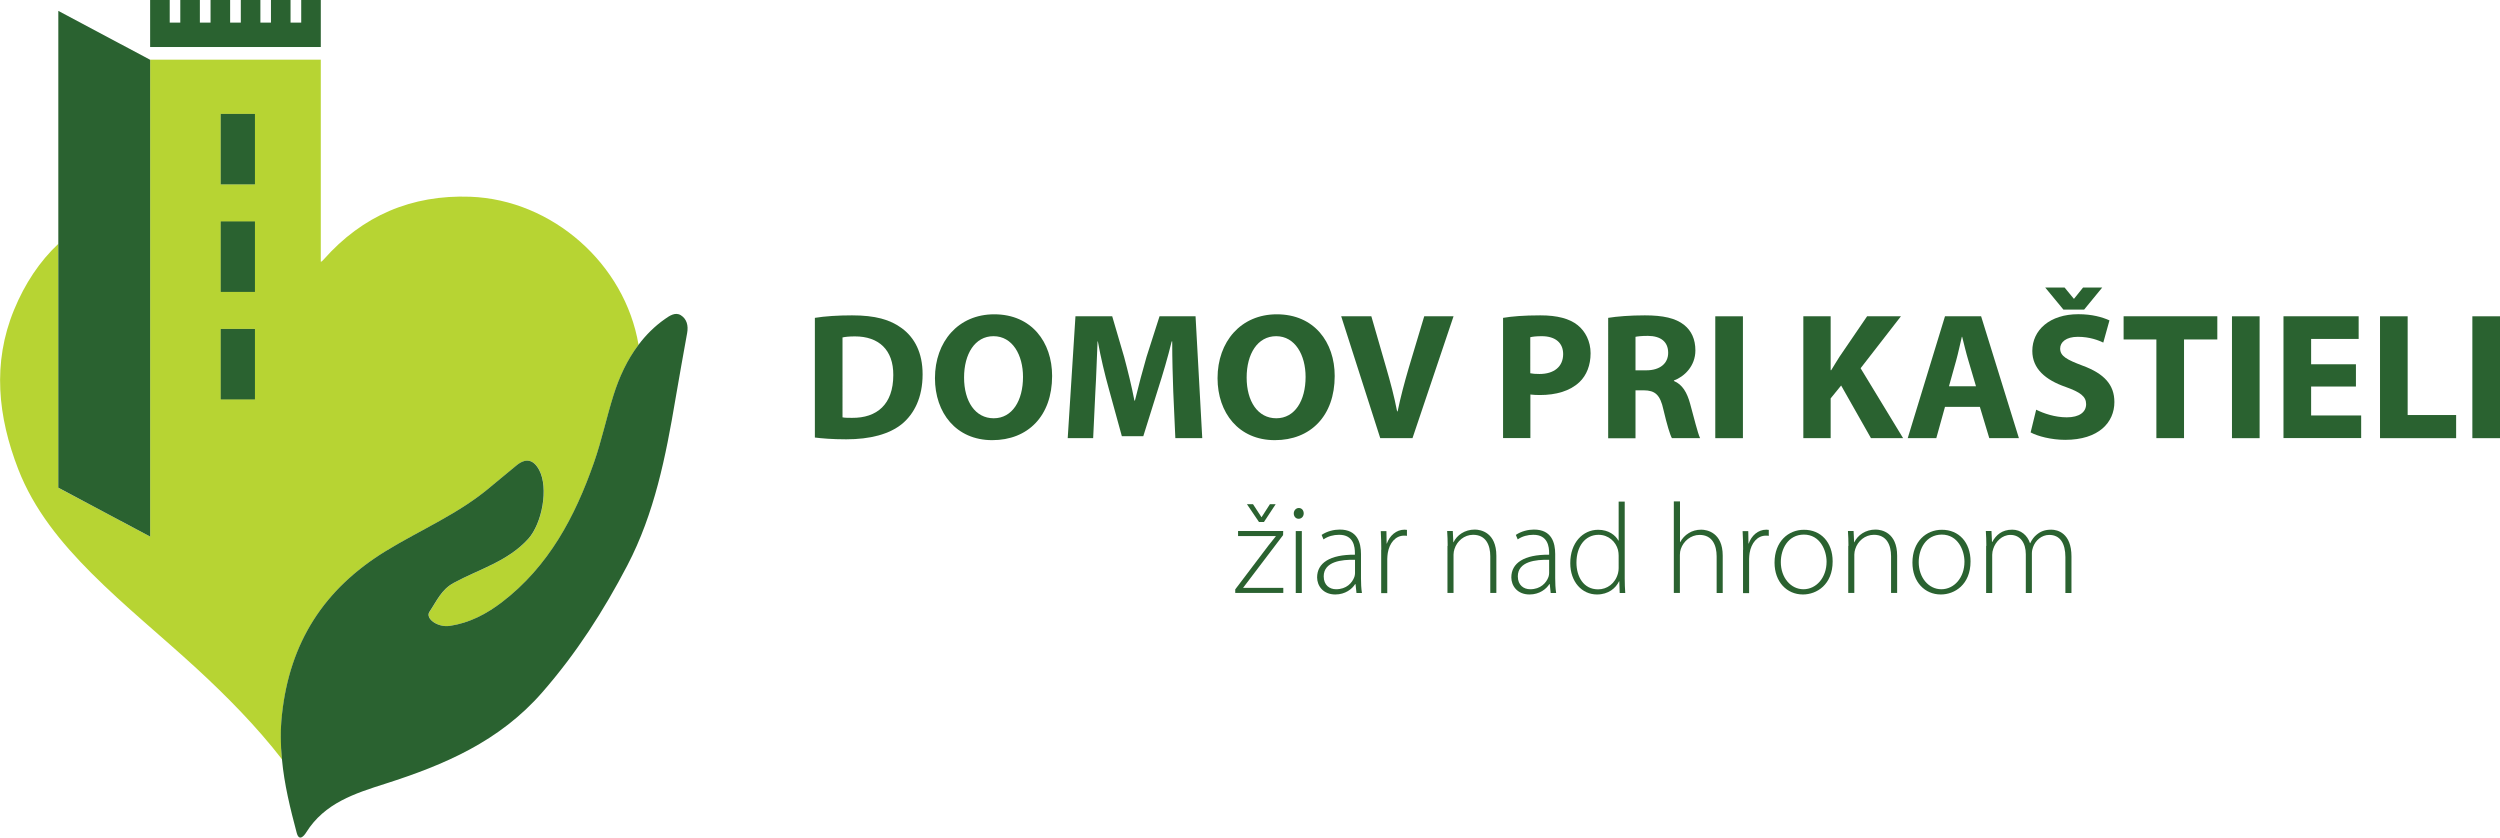
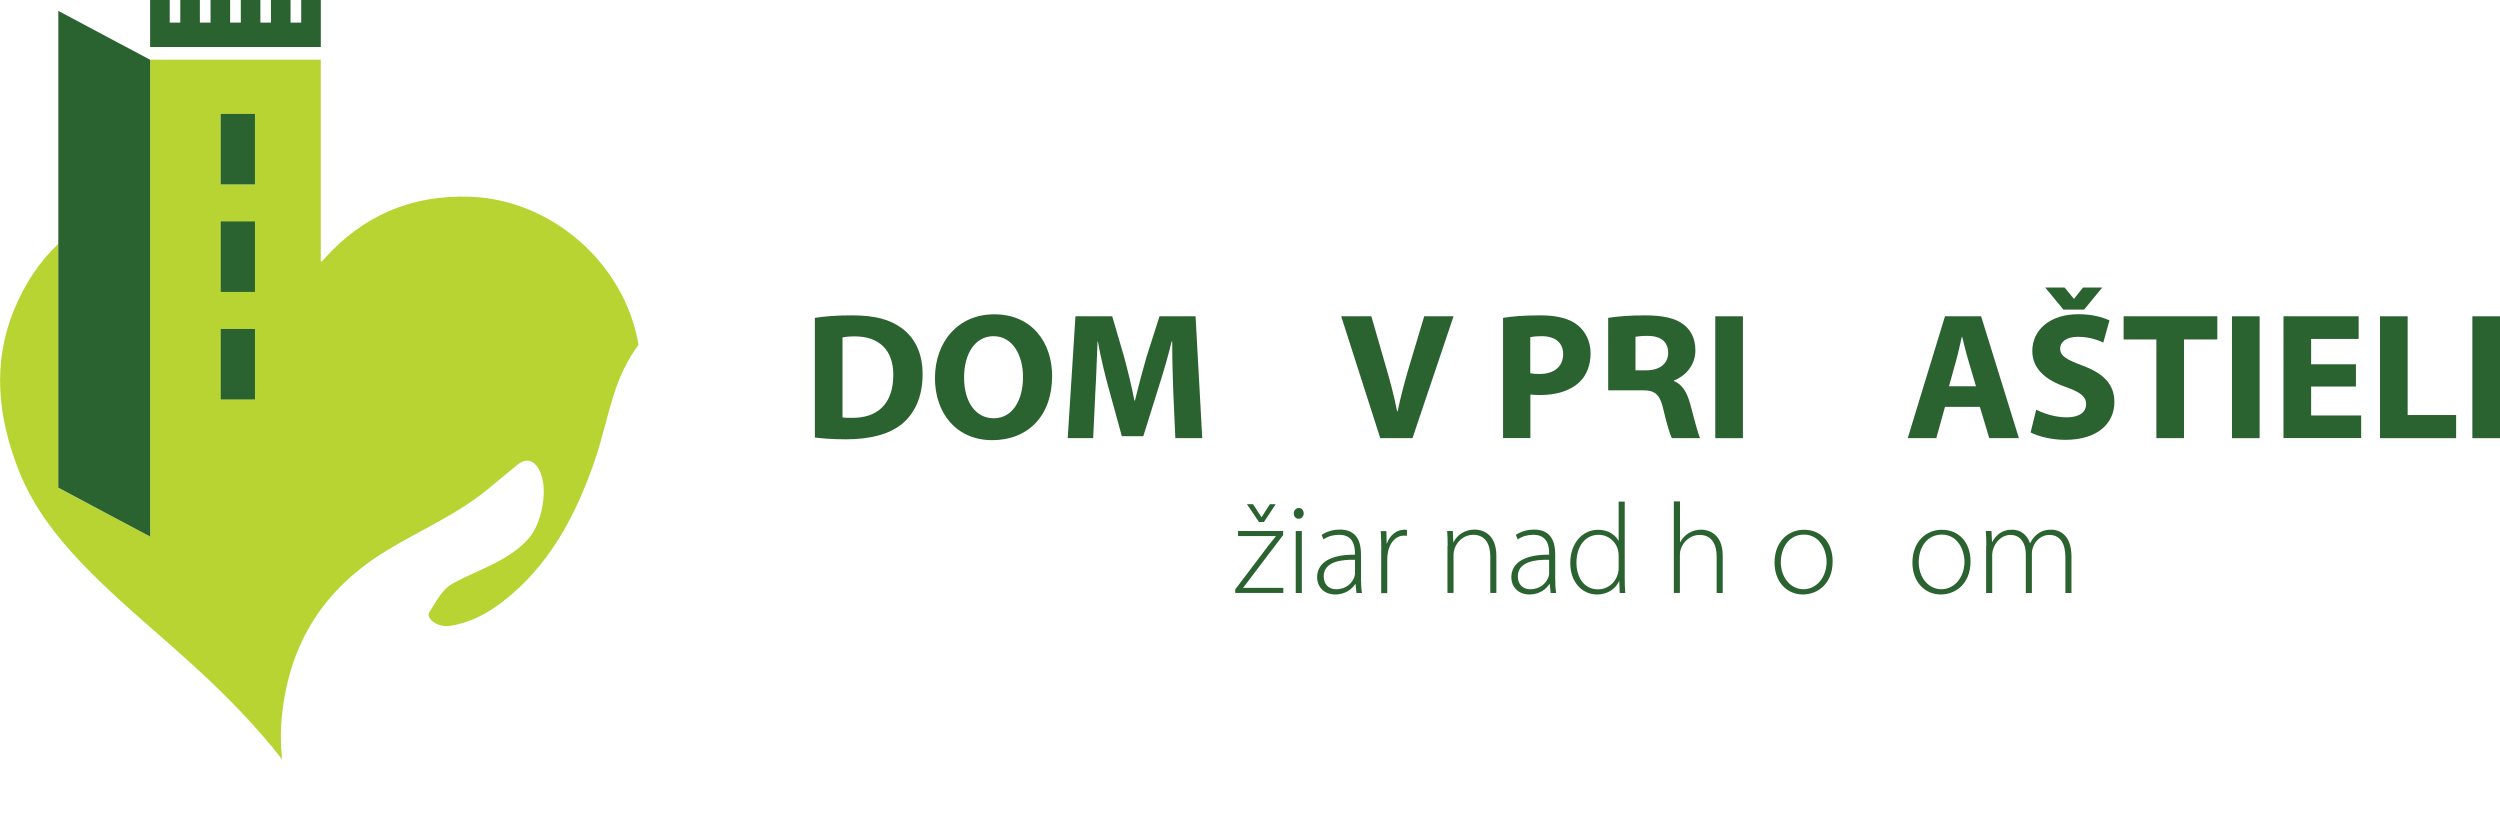
<svg xmlns="http://www.w3.org/2000/svg" version="1.1" id="Layer_1" x="0px" y="0px" width="238.78px" height="80px" viewBox="0 0 238.78 80" style="enable-background:new 0 0 238.78 80;" xml:space="preserve">
  <style type="text/css">
	.st0{fill:#B7D433;}
	.st1{fill:#2A6230;}
</style>
  <g>
    <g>
      <path class="st0" d="M44.91,18.79c-5.59-0.2-10.29,1.8-14.01,6.01c-0.11,0.12-0.18,0.19-0.26,0.2V5.7h-16.3v45.55l-8.76-4.66    V23.28c-1.78,1.67-3.2,3.79-4.24,6.32c-2.09,5.08-1.54,10.2,0.4,15.21c1.5,3.87,4.09,7.02,6.99,9.93    c3.19,3.19,6.7,6.03,10.03,9.09c2.94,2.71,5.74,5.55,8.18,8.7c-0.14-1.41-0.16-2.82,0-4.28c0.74-6.88,4-11.99,9.92-15.62    c3.35-2.05,7.02-3.58,10.04-6.16c0.8-0.68,1.62-1.32,2.42-2c0.9-0.75,1.63-0.6,2.18,0.41c0.93,1.72,0.28,5.12-1.03,6.58    c-1.95,2.16-4.7,2.9-7.12,4.21c-1.19,0.64-1.65,1.77-2.32,2.76c-0.43,0.63,0.76,1.53,1.95,1.35c1.86-0.28,3.49-1.13,4.98-2.27    c4.47-3.43,6.97-8.16,8.78-13.33c0.74-2.11,1.2-4.32,1.87-6.44c0.54-1.72,1.3-3.37,2.38-4.8C59.69,25.21,52.76,19.08,44.91,18.79z     M24.35,38.15h-3.27v-6.73h3.27V38.15z M24.35,27.88h-3.27v-6.73h3.27V27.88z M24.35,17.61h-3.27v-6.73h3.27V17.61z" />
      <rect x="21.08" y="21.15" class="st0" width="3.27" height="6.73" />
      <rect x="21.08" y="31.42" class="st0" width="3.27" height="6.73" />
-       <path class="st1" d="M65.63,31.81c-0.39,2.11-0.75,4.22-1.12,6.33c-0.92,5.46-2,10.9-4.59,15.86c-2.26,4.33-4.87,8.4-8.13,12.13    c-4.08,4.68-9.34,6.92-14.97,8.72c-2.92,0.93-5.81,1.84-7.57,4.65c-0.24,0.39-0.69,0.87-0.91,0.05c-0.62-2.33-1.19-4.65-1.41-7.02    c-0.14-1.41-0.16-2.82,0-4.28c0.74-6.88,4-11.99,9.92-15.62c3.35-2.05,7.02-3.58,10.04-6.16c0.8-0.68,1.62-1.32,2.42-2    c0.9-0.75,1.63-0.6,2.18,0.41c0.93,1.72,0.28,5.12-1.03,6.58c-1.95,2.16-4.7,2.9-7.12,4.21c-1.19,0.64-1.65,1.77-2.32,2.76    c-0.43,0.63,0.76,1.53,1.95,1.35c1.86-0.28,3.49-1.13,4.98-2.27c4.47-3.43,6.97-8.16,8.78-13.33c0.74-2.11,1.2-4.32,1.87-6.44    c0.54-1.72,1.3-3.37,2.38-4.8c0.7-0.93,1.53-1.77,2.53-2.47c0.44-0.31,0.99-0.69,1.52-0.36C65.6,30.47,65.76,31.1,65.63,31.81z" />
      <rect x="21.08" y="21.15" class="st0" width="3.27" height="6.73" />
      <rect x="21.08" y="31.42" class="st0" width="3.27" height="6.73" />
      <rect x="21.08" y="10.88" class="st0" width="3.27" height="6.73" />
      <polygon class="st1" points="14.34,5.71 14.34,51.25 5.57,46.58 5.57,1.04   " />
      <g>
        <g>
          <polygon class="st1" points="30.64,0 30.64,4.49 14.34,4.49 14.34,0 16.21,0 16.21,2.16 17.22,2.16 17.22,0 19.09,0 19.09,2.16       20.11,2.16 20.11,0 21.98,0 21.98,2.16 23,2.16 23,0 24.87,0 24.87,2.16 25.88,2.16 25.88,0 27.75,0 27.75,2.16 28.77,2.16       28.77,0     " />
        </g>
      </g>
      <rect x="21.08" y="10.88" class="st1" width="3.27" height="6.73" />
      <rect x="21.08" y="21.15" class="st1" width="3.27" height="6.73" />
      <rect x="21.08" y="31.42" class="st1" width="3.27" height="6.73" />
    </g>
    <g>
      <g>
        <path class="st1" d="M77.82,30.36c0.97-0.16,2.23-0.24,3.56-0.24c2.21,0,3.64,0.4,4.77,1.24c1.21,0.9,1.97,2.33,1.97,4.39     c0,2.23-0.81,3.76-1.93,4.71c-1.23,1.02-3.09,1.5-5.37,1.5c-1.36,0-2.33-0.09-2.99-0.17V30.36z M80.46,39.86     c0.22,0.05,0.59,0.05,0.92,0.05c2.38,0.02,3.94-1.29,3.94-4.08c0.02-2.42-1.4-3.7-3.66-3.7c-0.59,0-0.97,0.05-1.19,0.1V39.86z" />
        <path class="st1" d="M100.49,35.91c0,3.82-2.31,6.13-5.72,6.13c-3.45,0-5.47-2.61-5.47-5.92c0-3.49,2.23-6.1,5.66-6.1     C98.54,30.02,100.49,32.69,100.49,35.91z M92.08,36.06c0,2.28,1.07,3.89,2.83,3.89c1.78,0,2.8-1.69,2.8-3.95     c0-2.09-1-3.89-2.82-3.89C93.12,32.11,92.08,33.8,92.08,36.06z" />
        <path class="st1" d="M112.06,37.39c-0.05-1.4-0.1-3.09-0.1-4.78h-0.05c-0.36,1.49-0.85,3.14-1.29,4.51l-1.42,4.54h-2.05     l-1.24-4.51c-0.38-1.36-0.78-3.02-1.05-4.54h-0.03c-0.07,1.57-0.12,3.37-0.21,4.82l-0.21,4.42h-2.43l0.74-11.64h3.51l1.14,3.89     c0.36,1.35,0.72,2.8,0.98,4.16h0.05c0.33-1.35,0.73-2.88,1.11-4.18l1.24-3.87h3.44l0.64,11.64h-2.57L112.06,37.39z" />
-         <path class="st1" d="M127.48,35.91c0,3.82-2.31,6.13-5.72,6.13c-3.45,0-5.47-2.61-5.47-5.92c0-3.49,2.23-6.1,5.66-6.1     C125.53,30.02,127.48,32.69,127.48,35.91z M119.07,36.06c0,2.28,1.07,3.89,2.83,3.89c1.78,0,2.8-1.69,2.8-3.95     c0-2.09-1-3.89-2.81-3.89C120.11,32.11,119.07,33.8,119.07,36.06z" />
        <path class="st1" d="M131.83,41.85l-3.73-11.64h2.88l1.42,4.92c0.4,1.38,0.76,2.71,1.04,4.16h0.05c0.29-1.4,0.66-2.78,1.05-4.11     l1.49-4.97h2.8l-3.92,11.64H131.83z" />
        <path class="st1" d="M143.56,30.36c0.81-0.14,1.95-0.24,3.56-0.24c1.62,0,2.78,0.31,3.56,0.93c0.74,0.59,1.24,1.55,1.24,2.69     c0,1.14-0.38,2.11-1.07,2.76c-0.9,0.85-2.23,1.23-3.78,1.23c-0.35,0-0.66-0.02-0.9-0.05v4.16h-2.61V30.36z M146.16,35.65     c0.22,0.05,0.5,0.07,0.88,0.07c1.4,0,2.26-0.71,2.26-1.9c0-1.07-0.74-1.71-2.05-1.71c-0.54,0-0.9,0.05-1.09,0.1V35.65z" />
-         <path class="st1" d="M153.59,30.36c0.85-0.14,2.11-0.24,3.51-0.24c1.73,0,2.94,0.26,3.76,0.92c0.69,0.55,1.07,1.36,1.07,2.43     c0,1.49-1.05,2.5-2.05,2.87v0.05c0.81,0.33,1.26,1.11,1.55,2.18c0.36,1.31,0.73,2.83,0.95,3.28h-2.69     c-0.19-0.33-0.47-1.28-0.81-2.71c-0.31-1.45-0.81-1.85-1.88-1.86h-0.79v4.58h-2.61V30.36z M156.2,35.37h1.04     c1.31,0,2.09-0.66,2.09-1.67c0-1.07-0.72-1.61-1.93-1.62c-0.64,0-1,0.05-1.19,0.09V35.37z" />
+         <path class="st1" d="M153.59,30.36c0.85-0.14,2.11-0.24,3.51-0.24c1.73,0,2.94,0.26,3.76,0.92c0.69,0.55,1.07,1.36,1.07,2.43     c0,1.49-1.05,2.5-2.05,2.87v0.05c0.81,0.33,1.26,1.11,1.55,2.18c0.36,1.31,0.73,2.83,0.95,3.28h-2.69     c-0.19-0.33-0.47-1.28-0.81-2.71c-0.31-1.45-0.81-1.85-1.88-1.86h-0.79h-2.61V30.36z M156.2,35.37h1.04     c1.31,0,2.09-0.66,2.09-1.67c0-1.07-0.72-1.61-1.93-1.62c-0.64,0-1,0.05-1.19,0.09V35.37z" />
        <path class="st1" d="M166.47,30.21v11.64h-2.64V30.21H166.47z" />
-         <path class="st1" d="M172.24,30.21h2.61v5.15h0.05c0.26-0.45,0.54-0.86,0.79-1.28l2.64-3.87h3.23l-3.85,4.96l4.06,6.68h-3.07     l-2.85-5.03l-1,1.23v3.8h-2.61V30.21z" />
        <path class="st1" d="M185.77,38.86l-0.83,2.99h-2.73l3.56-11.64h3.45l3.61,11.64h-2.83l-0.9-2.99H185.77z M188.73,36.89     L188,34.42c-0.21-0.69-0.41-1.55-0.59-2.25h-0.03c-0.17,0.69-0.35,1.57-0.54,2.25l-0.69,2.47H188.73z" />
        <path class="st1" d="M194.48,39.13c0.71,0.36,1.8,0.73,2.92,0.73c1.21,0,1.85-0.5,1.85-1.26c0-0.73-0.55-1.14-1.95-1.64     c-1.93-0.67-3.19-1.74-3.19-3.44c0-1.99,1.66-3.51,4.4-3.51c1.31,0,2.28,0.28,2.97,0.59l-0.59,2.12     c-0.47-0.22-1.29-0.55-2.43-0.55c-1.14,0-1.69,0.52-1.69,1.12c0,0.74,0.66,1.07,2.16,1.64c2.06,0.76,3.02,1.83,3.02,3.47     c0,1.95-1.5,3.61-4.7,3.61c-1.33,0-2.64-0.35-3.3-0.71L194.48,39.13z M197.08,29.57l-1.74-2.11h1.85l0.88,1.07h0.03l0.86-1.07     h1.83l-1.73,2.11H197.08z" />
        <path class="st1" d="M205.96,32.42h-3.13v-2.21h8.95v2.21h-3.18v9.43h-2.64V32.42z" />
        <path class="st1" d="M215.82,30.21v11.64h-2.64V30.21H215.82z" />
        <path class="st1" d="M225.02,36.92h-4.28v2.76h4.78v2.16h-7.42V30.21h7.18v2.16h-4.54v2.42h4.28V36.92z" />
        <path class="st1" d="M227.32,30.21h2.64v9.43h4.63v2.21h-7.27V30.21z" />
        <path class="st1" d="M238.78,30.21v11.64h-2.64V30.21H238.78z" />
        <path class="st1" d="M117.99,56.28l3.18-4.2c0.22-0.28,0.44-0.55,0.68-0.85V51.2h-3.6v-0.48h4.31l-0.01,0.39l-3.18,4.19     c-0.21,0.28-0.42,0.54-0.63,0.83v0.02h3.83v0.48h-4.59V56.28z M120.25,49.86l-1.15-1.7h0.58l0.8,1.23h0.02l0.79-1.23h0.55     l-1.12,1.7H120.25z" />
        <path class="st1" d="M124.52,49.04c0,0.27-0.19,0.51-0.49,0.51c-0.27,0-0.46-0.23-0.46-0.51s0.21-0.52,0.48-0.52     C124.34,48.52,124.52,48.75,124.52,49.04z M123.76,56.64v-5.92h0.58v5.92H123.76z" />
        <path class="st1" d="M129.56,56.64l-0.09-0.85h-0.04c-0.28,0.46-0.94,0.99-1.89,0.99c-1.18,0-1.74-0.84-1.74-1.63     c0-1.37,1.21-2.19,3.61-2.17v-0.15c0-0.59-0.11-1.76-1.52-1.75c-0.52,0-1.06,0.14-1.48,0.44l-0.18-0.43     c0.53-0.36,1.2-0.51,1.73-0.51c1.71,0,2.03,1.28,2.03,2.34v2.31c0,0.47,0.02,0.95,0.09,1.41H129.56z M129.43,53.47     c-1.29-0.04-3,0.16-3,1.58c0,0.85,0.57,1.23,1.18,1.23c0.99,0,1.54-0.6,1.75-1.18c0.04-0.12,0.06-0.25,0.06-0.36V53.47z" />
        <path class="st1" d="M131.93,52.5c0-0.59-0.02-1.21-0.05-1.77h0.54l0.02,1.19h0.02c0.26-0.74,0.88-1.33,1.69-1.33     c0.07,0,0.16,0.01,0.23,0.02v0.57c-0.09-0.02-0.17-0.02-0.28-0.02c-0.81,0-1.39,0.7-1.55,1.65c-0.02,0.17-0.05,0.37-0.05,0.57     v3.27h-0.58V52.5z" />
        <path class="st1" d="M138.27,52.14c0-0.54-0.02-0.95-0.05-1.42h0.54l0.05,1.07h0.02c0.32-0.67,1.06-1.21,2.03-1.21     c0.57,0,2.06,0.28,2.06,2.5v3.55h-0.58v-3.5c0-1.07-0.42-2.05-1.64-2.05c-0.84,0-1.54,0.59-1.78,1.36     c-0.05,0.15-0.09,0.35-0.09,0.53v3.66h-0.58V52.14z" />
        <path class="st1" d="M148.11,56.64l-0.09-0.85h-0.04c-0.28,0.46-0.94,0.99-1.89,0.99c-1.18,0-1.74-0.84-1.74-1.63     c0-1.37,1.21-2.19,3.61-2.17v-0.15c0-0.59-0.11-1.76-1.52-1.75c-0.52,0-1.06,0.14-1.48,0.44l-0.18-0.43     c0.53-0.36,1.2-0.51,1.73-0.51c1.71,0,2.03,1.28,2.03,2.34v2.31c0,0.47,0.02,0.95,0.09,1.41H148.11z M147.97,53.47     c-1.29-0.04-3,0.16-3,1.58c0,0.85,0.57,1.23,1.18,1.23c0.99,0,1.54-0.6,1.75-1.18c0.04-0.12,0.06-0.25,0.06-0.36V53.47z" />
        <path class="st1" d="M155.18,47.89v7.37c0,0.44,0.02,0.96,0.05,1.38h-0.53l-0.04-1.12h-0.02c-0.31,0.65-1.01,1.26-2.11,1.26     c-1.45,0-2.55-1.22-2.55-2.98c-0.01-1.97,1.21-3.2,2.66-3.2c1.02,0,1.66,0.53,1.94,1.04h0.02v-3.73H155.18z M154.6,53.07     c0-0.16-0.02-0.38-0.06-0.54c-0.21-0.79-0.9-1.45-1.86-1.45c-1.29,0-2.11,1.12-2.11,2.66c0,1.33,0.67,2.55,2.07,2.55     c0.85,0,1.64-0.55,1.9-1.54c0.04-0.16,0.06-0.31,0.06-0.49V53.07z" />
        <path class="st1" d="M159.88,47.89h0.58v3.89h0.02c0.17-0.33,0.46-0.65,0.81-0.86c0.33-0.21,0.74-0.33,1.2-0.33     c0.55,0,2.05,0.28,2.05,2.48v3.57h-0.58v-3.5c0-1.07-0.42-2.05-1.63-2.05c-0.84,0-1.54,0.6-1.79,1.34     c-0.06,0.17-0.09,0.34-0.09,0.58v3.62h-0.58V47.89z" />
-         <path class="st1" d="M166.49,52.5c0-0.59-0.02-1.21-0.05-1.77h0.54l0.02,1.19h0.02c0.26-0.74,0.87-1.33,1.69-1.33     c0.07,0,0.16,0.01,0.23,0.02v0.57c-0.09-0.02-0.17-0.02-0.28-0.02c-0.81,0-1.39,0.7-1.55,1.65c-0.02,0.17-0.05,0.37-0.05,0.57     v3.27h-0.58V52.5z" />
        <path class="st1" d="M175.04,53.62c0,2.22-1.52,3.16-2.84,3.16c-1.53,0-2.71-1.2-2.71-3.04c0-2.03,1.33-3.14,2.8-3.14     C173.93,50.59,175.04,51.81,175.04,53.62z M170.09,53.69c0,1.48,0.95,2.59,2.16,2.59c1.23,0,2.21-1.11,2.21-2.63     c0-1.08-0.62-2.59-2.17-2.59C170.78,51.07,170.09,52.42,170.09,53.69z" />
-         <path class="st1" d="M176.55,52.14c0-0.54-0.02-0.95-0.05-1.42h0.54l0.05,1.07h0.02c0.32-0.67,1.06-1.21,2.03-1.21     c0.57,0,2.06,0.28,2.06,2.5v3.55h-0.58v-3.5c0-1.07-0.42-2.05-1.64-2.05c-0.84,0-1.54,0.59-1.78,1.36     c-0.05,0.15-0.09,0.35-0.09,0.53v3.66h-0.58V52.14z" />
        <path class="st1" d="M188.21,53.62c0,2.22-1.52,3.16-2.84,3.16c-1.53,0-2.71-1.2-2.71-3.04c0-2.03,1.33-3.14,2.8-3.14     C187.1,50.59,188.21,51.81,188.21,53.62z M183.26,53.69c0,1.48,0.95,2.59,2.16,2.59c1.23,0,2.21-1.11,2.21-2.63     c0-1.08-0.62-2.59-2.17-2.59C183.95,51.07,183.26,52.42,183.26,53.69z" />
        <path class="st1" d="M189.72,52.14c0-0.54-0.02-0.95-0.05-1.42h0.54l0.05,1.05h0.02c0.37-0.68,0.94-1.18,1.91-1.18     c0.83,0,1.45,0.54,1.7,1.29h0.02c0.17-0.36,0.38-0.62,0.6-0.8c0.38-0.32,0.79-0.49,1.42-0.49c0.58,0,1.92,0.32,1.92,2.56v3.49     h-0.58v-3.43c0-1.33-0.52-2.12-1.54-2.12c-0.74,0-1.33,0.54-1.55,1.17c-0.06,0.17-0.11,0.37-0.11,0.58v3.8h-0.58v-3.7     c0-1.07-0.52-1.85-1.47-1.85c-0.8,0-1.42,0.64-1.64,1.33c-0.06,0.16-0.1,0.37-0.1,0.57v3.65h-0.58V52.14z" />
      </g>
    </g>
  </g>
</svg>